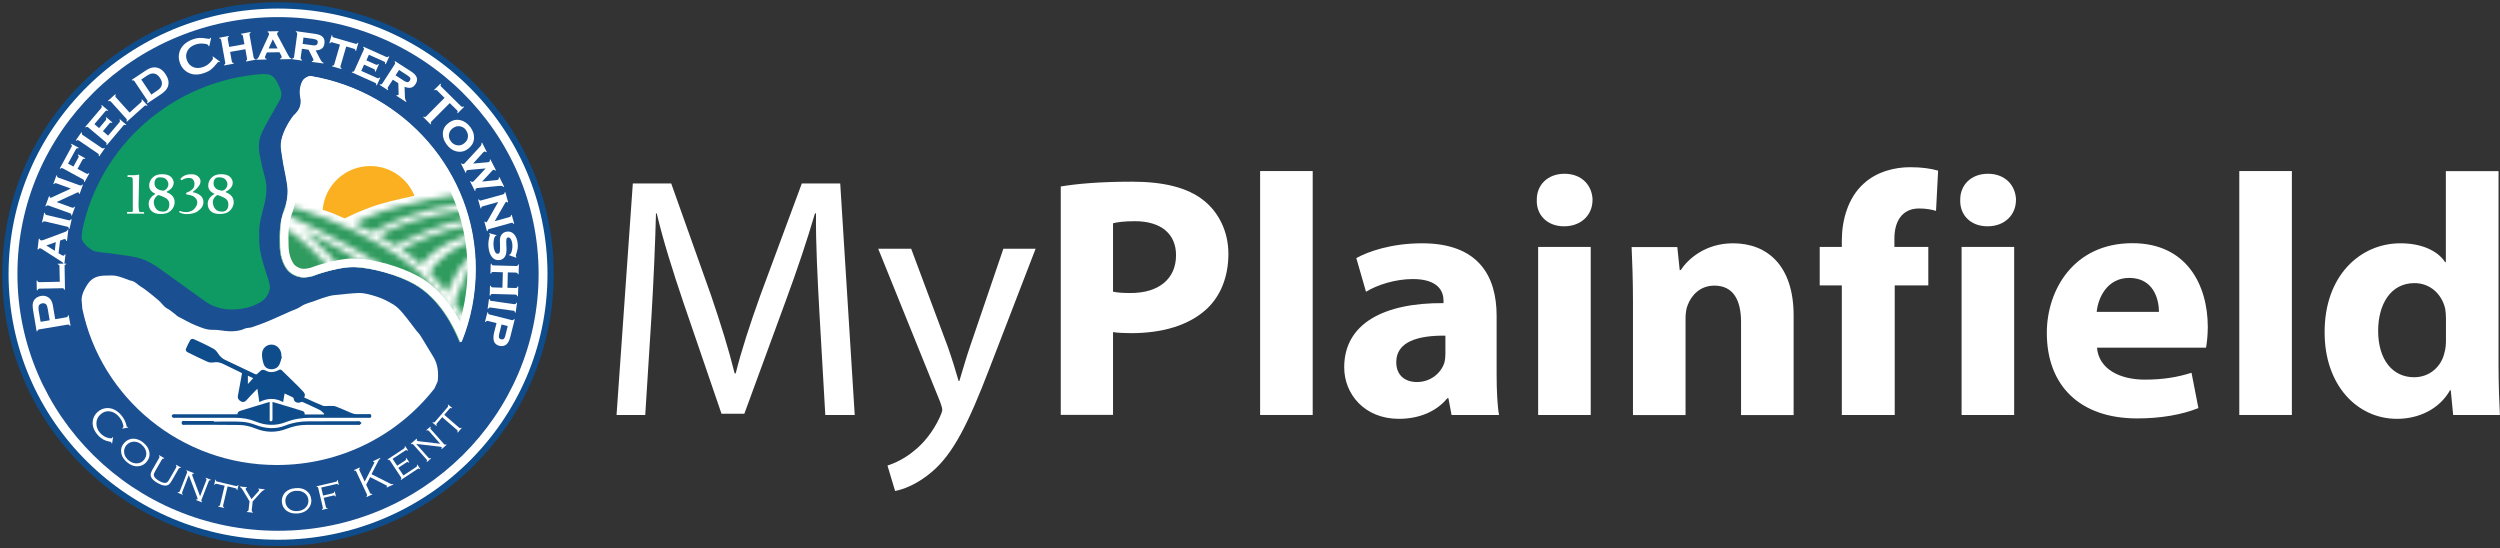
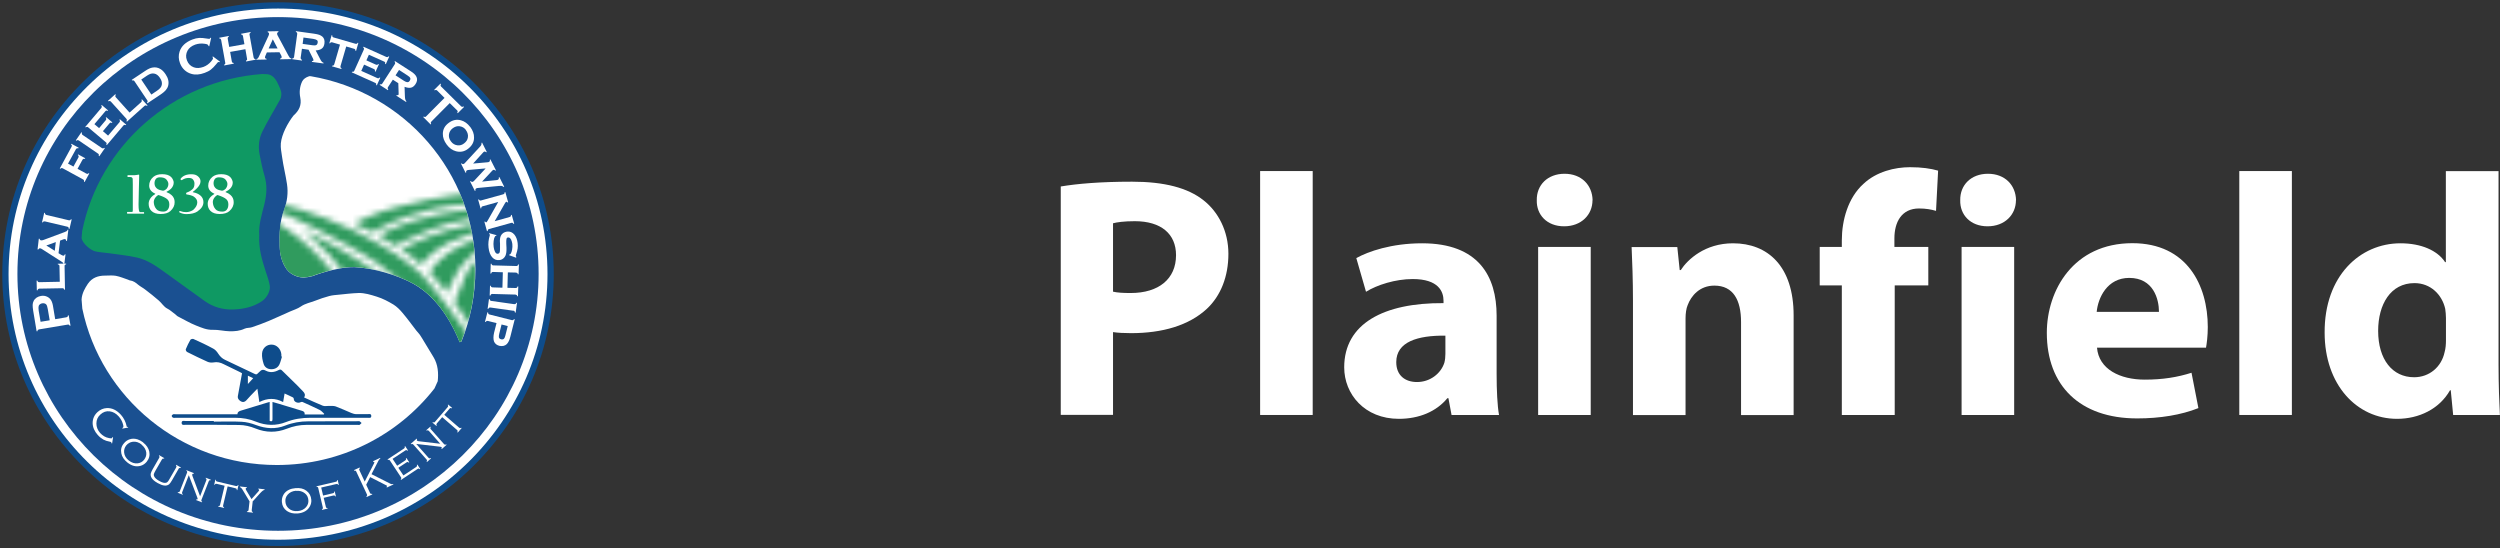
<svg xmlns="http://www.w3.org/2000/svg" width="415" height="91" viewBox="0 0 415 91" fill="none">
  <rect x="0" y="0" width="415" height="91" fill="#333333" stroke="none" />
  <g clip-path="url(#clip0_2021_51)">
-     <path d="M136.03 52.015C135.736 46.651 135.389 40.214 135.459 35.421H135.285C133.969 39.92 132.359 44.713 130.402 50.025L123.561 68.678H119.769L113.5 50.371C111.664 44.955 110.106 39.989 109.015 35.421H108.893C108.772 40.214 108.495 46.651 108.149 52.413L107.11 68.886H102.347L105.049 30.455H111.422L118.037 49.039C119.648 53.78 120.964 57.985 121.951 61.982H122.124C123.094 58.106 124.479 53.884 126.211 49.039L133.103 30.455H139.476L141.883 68.886H137L136.03 51.998V52.015Z" fill="white" />
-     <path d="M151.252 41.287L157.348 57.604C157.989 59.421 158.664 61.601 159.132 63.245H159.253C159.773 61.584 160.344 59.473 161.037 57.483L166.561 41.287H171.912L164.327 60.961C160.708 70.426 158.231 75.271 154.785 78.247C152.309 80.41 149.85 81.275 148.585 81.5L147.321 77.278C148.585 76.88 150.248 76.084 151.754 74.821C153.14 73.731 154.854 71.793 156.015 69.232C156.24 68.713 156.413 68.315 156.413 68.038C156.413 67.761 156.292 67.346 156.067 66.723L145.78 41.287H151.304H151.252Z" fill="white" />
    <path d="M176.086 30.956C178.787 30.506 182.58 30.16 187.931 30.16C193.282 30.16 197.179 31.181 199.776 33.24C202.253 35.178 203.915 38.38 203.915 42.135C203.915 45.889 202.651 49.091 200.348 51.254C197.352 54.039 192.936 55.303 187.758 55.303C186.615 55.303 185.576 55.251 184.762 55.13V68.869H176.086V30.939V30.956ZM184.762 48.416C185.507 48.589 186.424 48.641 187.689 48.641C192.347 48.641 195.222 46.305 195.222 42.359C195.222 38.83 192.745 36.718 188.381 36.718C186.598 36.718 185.385 36.892 184.762 37.065V48.416Z" fill="white" />
    <path d="M209.18 28.395H217.908V68.886H209.18V28.395Z" fill="white" />
    <path d="M240.958 68.886L240.438 66.1H240.265C238.429 68.332 235.555 69.526 232.212 69.526C226.515 69.526 223.138 65.425 223.138 60.978C223.138 53.728 229.684 50.25 239.624 50.319V49.921C239.624 48.433 238.828 46.322 234.515 46.322C231.641 46.322 228.593 47.291 226.757 48.433L225.147 42.844C227.104 41.754 230.948 40.387 236.074 40.387C245.443 40.387 248.439 45.855 248.439 52.413V62.103C248.439 64.785 248.56 67.346 248.837 68.886H240.958ZM239.936 55.718C235.329 55.666 231.779 56.739 231.779 60.113C231.779 62.345 233.269 63.418 235.226 63.418C237.408 63.418 239.191 61.999 239.763 60.217C239.884 59.767 239.936 59.248 239.936 58.729V55.7V55.718Z" fill="white" />
    <path d="M264.354 33.24C264.354 35.628 262.518 37.566 259.643 37.566C256.769 37.566 255.037 35.628 255.106 33.24C255.054 30.731 256.89 28.845 259.713 28.845C262.535 28.845 264.319 30.731 264.371 33.24H264.354ZM255.331 68.886V40.992H264.059V68.886H255.331Z" fill="white" />
    <path d="M271.073 49.904C271.073 46.426 270.952 43.467 270.848 41.01H278.433L278.831 44.834H279.005C280.147 43.069 283.022 40.387 287.681 40.387C293.43 40.387 297.742 44.159 297.742 52.361V68.903H289.014V53.451C289.014 49.852 287.75 47.412 284.581 47.412C282.174 47.412 280.736 49.073 280.147 50.665C279.922 51.184 279.801 52.032 279.801 52.828V68.903H271.073V49.904Z" fill="white" />
    <path d="M305.743 68.886V47.377H302.072V40.992H305.743V39.902C305.743 36.545 306.782 32.825 309.31 30.541C311.492 28.482 314.54 27.755 317.069 27.755C319.026 27.755 320.515 27.98 321.727 28.326L321.381 35.005C320.636 34.78 319.718 34.607 318.558 34.607C315.683 34.607 314.471 36.84 314.471 39.574V40.992H320.099V47.377H314.523V68.886H305.726H305.743Z" fill="white" />
    <path d="M334.646 33.24C334.646 35.628 332.81 37.566 329.936 37.566C327.061 37.566 325.329 35.628 325.398 33.24C325.347 30.731 327.182 28.845 330.005 28.845C332.828 28.845 334.611 30.731 334.663 33.24H334.646ZM325.624 68.886V40.992H334.352V68.886H325.624Z" fill="white" />
    <path d="M348.102 57.708C348.396 61.307 351.946 63.02 356.033 63.02C359.029 63.02 361.437 62.622 363.792 61.878L364.935 67.744C362.06 68.886 358.562 69.457 354.769 69.457C345.227 69.457 339.772 63.989 339.772 55.251C339.772 48.173 344.205 40.369 353.973 40.369C363.047 40.369 366.493 47.377 366.493 54.282C366.493 55.77 366.32 57.067 366.199 57.708H348.102ZM358.389 51.773C358.389 49.661 357.471 46.132 353.453 46.132C349.782 46.132 348.275 49.437 348.05 51.773H358.389Z" fill="white" />
    <path d="M371.723 28.395H380.451V68.886H371.723V28.395Z" fill="white" />
    <path d="M414.758 28.395V60.563C414.758 63.695 414.879 67 414.983 68.886H407.224L406.826 64.785H406.705C404.921 67.917 401.527 69.526 397.907 69.526C391.24 69.526 385.889 63.885 385.889 55.216C385.837 45.803 391.76 40.387 398.479 40.387C401.925 40.387 404.627 41.581 405.891 43.519H406.012V28.413H414.74L414.758 28.395ZM406.029 52.811C406.029 52.361 405.977 51.721 405.908 51.271C405.389 48.935 403.501 46.997 400.8 46.997C396.834 46.997 394.773 50.527 394.773 54.922C394.773 59.663 397.128 62.622 400.748 62.622C403.276 62.622 405.285 60.909 405.804 58.452C405.977 57.829 406.029 57.189 406.029 56.462V52.811Z" fill="white" />
    <path d="M91.403 45.492C91.403 70.132 71.141 90.1 46.151 90.1C21.162 90.1 0.901 70.132 0.901 45.492C0.901 20.851 21.162 0.9 46.151 0.9C71.141 0.9 91.403 20.868 91.403 45.509" fill="white" />
    <path d="M46.151 90.118C71.143 90.118 91.403 70.146 91.403 45.509C91.403 20.872 71.143 0.9 46.151 0.9C21.16 0.9 0.901 20.872 0.901 45.509C0.901 70.146 21.16 90.118 46.151 90.118Z" stroke="#0E4C8B" stroke-width="1.04" stroke-miterlimit="10" />
    <path d="M89.411 45.474C89.411 69.024 70.05 88.11 46.151 88.11C22.253 88.11 2.892 69.024 2.892 45.474C2.892 21.924 22.27 2.838 46.151 2.838C70.032 2.838 89.411 21.924 89.411 45.474Z" fill="#1A5091" />
    <path d="M72.665 63.28C72.803 61.913 72.717 60.546 71.972 59.3C71.453 58.452 70.95 57.604 70.431 56.756C70.188 56.358 69.963 55.96 69.686 55.562C69.53 55.32 69.305 55.13 69.132 54.905C68.353 53.901 67.625 52.88 66.811 51.928C66.379 51.409 65.876 50.908 65.322 50.562C64.456 50.042 63.556 49.558 62.551 49.246C61.547 48.935 60.542 48.606 59.486 48.641C58.412 48.675 57.321 48.814 56.248 48.918C55.711 48.97 55.174 49.004 54.654 49.143C53.858 49.35 53.079 49.627 52.317 49.921C51.52 50.233 50.654 50.371 49.927 50.89C49.407 51.254 48.749 51.444 48.16 51.704C46.983 52.223 45.805 52.776 44.61 53.278C43.692 53.659 42.775 54.005 41.839 54.316C41.441 54.455 40.974 54.386 40.61 54.559C39.813 54.939 38.965 55.009 38.116 54.991C37.181 54.974 36.246 54.714 35.328 54.749C34.306 54.784 33.44 54.386 32.557 54.04C31.501 53.624 30.531 53.036 29.509 52.517C29.319 52.413 29.198 52.223 29.024 52.119C28.591 51.825 28.262 51.461 27.76 51.219C27.206 50.942 26.842 50.302 26.357 49.887C25.63 49.246 24.868 48.658 24.106 48.07C23.742 47.776 23.292 47.568 22.946 47.274C22.53 46.91 22.115 46.616 21.561 46.547C21.474 46.547 21.387 46.478 21.301 46.443C20.625 46.218 19.95 45.924 19.24 45.786C18.668 45.682 18.045 45.751 17.439 45.751C16.279 45.751 15.274 46.097 14.581 47.118C14.166 47.741 13.594 48.675 13.542 49.714L13.664 51.236C16.746 66.048 30.029 77.192 45.961 77.192C56.611 77.192 66.101 72.208 72.128 64.474L72.665 63.28Z" fill="white" />
    <path d="M44.368 12.32C45.164 12.389 45.736 13.047 46.082 13.791C46.359 14.397 46.74 15.037 46.706 15.712C46.671 16.369 46.429 16.629 46.221 17.009C45.338 18.619 44.368 20.176 43.571 21.803C42.982 22.979 42.844 24.294 43.086 25.592C43.311 26.803 43.571 28.032 43.917 29.209C44.385 30.801 44.264 32.341 43.883 33.915C43.467 35.594 42.913 37.289 43.034 39.037C42.93 41.339 43.485 43.121 44.125 45.111C44.368 45.855 44.662 46.651 44.783 47.412C44.939 48.329 44.247 49.489 43.467 50.008C42.013 50.977 40.367 51.323 38.688 51.375C37.008 51.426 35.363 50.977 33.96 49.956C31.795 48.381 29.613 46.824 27.448 45.266C25.977 44.194 24.487 43.138 22.686 42.74C21.214 42.411 19.707 42.273 18.218 42.048C17.422 41.927 16.625 41.91 15.846 41.736C15.066 41.563 13.664 40.421 13.542 39.504L13.646 38.328C16.504 24.208 28.643 13.376 43.536 12.286L44.402 12.32H44.368Z" fill="#0F9963" />
    <path d="M51.295 12.666C50.775 12.822 50.342 13.134 50.152 13.532C49.754 14.38 49.667 15.297 49.84 16.162C50.1 17.46 49.65 18.359 48.715 19.19C47.745 20.436 46.758 22.305 46.619 23.793C46.567 24.675 46.688 25.004 46.827 26.059C47.035 27.565 47.416 29.053 47.641 30.558C47.866 32.012 47.675 33.448 47.156 34.833C46.411 36.805 46.377 38.726 46.429 40.854C46.463 42.273 46.792 43.623 47.606 44.73C47.987 45.232 48.559 45.63 49.199 45.855C50.204 46.201 50.827 46.08 51.814 45.855C51.814 45.855 55.919 44.263 58.845 44.349C61.772 44.453 65.98 45.63 68.699 47.153C73.028 49.575 75.384 54.472 76.302 56.808L76.596 56.704C78.103 52.984 78.916 48.935 78.916 44.678C78.916 28.62 67.106 15.279 51.572 12.649H51.278L51.295 12.666Z" fill="white" />
    <path d="M39.484 68.765C39.328 68.765 39.207 68.765 39.086 68.765C35.761 68.765 32.453 68.765 29.128 68.765C29.007 68.765 28.851 68.73 28.747 68.765C28.643 68.817 28.505 68.938 28.505 69.042C28.505 69.145 28.626 69.301 28.73 69.336C28.869 69.388 29.042 69.353 29.198 69.353C32.488 69.353 35.778 69.353 39.069 69.353C40.264 69.353 41.407 69.543 42.532 70.011C44.143 70.668 45.857 70.703 47.468 70.063C48.801 69.543 50.135 69.353 51.52 69.353C54.689 69.353 57.876 69.353 61.045 69.353C61.287 69.353 61.633 69.457 61.633 69.059C61.633 68.626 61.27 68.748 61.027 68.748C60.404 68.748 59.763 68.748 59.14 68.748C58.863 68.748 58.586 68.661 58.326 68.557C57.46 68.194 56.611 67.796 55.728 67.467C55.382 67.346 54.983 67.398 54.602 67.38C54.256 67.38 53.875 67.467 53.581 67.346C52.542 66.931 51.52 66.446 50.481 65.979C50.758 65.529 50.55 65.218 50.273 64.941C49.961 64.629 49.667 64.3 49.355 63.989C48.507 63.141 47.641 62.311 46.792 61.48C46.619 61.307 46.463 61.307 46.221 61.445C45.545 61.809 44.801 61.895 44.125 61.532C43.641 61.272 43.381 61.394 43.069 61.722C42.982 61.809 42.861 61.895 42.792 61.982C42.636 62.189 42.48 62.172 42.272 62.068C40.645 61.29 38.999 60.511 37.354 59.732C36.869 59.507 36.523 59.161 36.228 58.711C36.021 58.383 35.744 58.054 35.415 57.881C34.341 57.292 33.233 56.773 32.107 56.272C31.986 56.22 31.674 56.289 31.605 56.41C31.31 56.912 31.068 57.431 30.843 57.967C30.791 58.089 30.929 58.365 31.068 58.434C32.194 59.006 33.319 59.542 34.462 60.061C34.739 60.182 35.12 60.217 35.415 60.165C36.038 60.044 36.592 60.165 37.146 60.459C38.047 60.909 38.947 61.324 39.848 61.774C39.969 61.826 40.09 61.913 40.177 61.965C39.934 63.245 39.709 64.491 39.484 65.737C39.415 66.169 39.675 66.446 40.004 66.636C40.333 66.827 40.645 66.723 40.887 66.463C41.129 66.204 41.372 65.927 41.614 65.668C41.961 65.304 42.307 64.941 42.723 64.525C42.844 65.304 42.93 65.962 43.052 66.74C44.385 66.066 45.667 66.031 47 66.74C47.087 66.221 47.156 65.806 47.242 65.321C47.762 65.564 48.212 65.754 48.645 65.979C48.715 66.014 48.767 66.135 48.767 66.221C48.767 66.758 49.494 66.983 49.875 66.775C49.979 66.723 50.117 66.688 50.204 66.723C51.174 67.156 52.126 67.588 53.079 68.055C53.356 68.194 53.581 68.471 53.823 68.696C53.806 68.73 53.771 68.765 53.754 68.799H50.568C50.62 68.401 50.394 68.263 50.065 68.177C48.801 67.796 47.52 67.398 46.255 67.017C45.944 66.913 45.615 66.827 45.234 66.723C45.234 67.727 45.234 68.661 45.234 69.578C45.234 69.924 45.112 70.011 44.766 69.872V66.723C44.61 66.758 44.489 66.792 44.385 66.827C42.93 67.277 41.476 67.727 40.004 68.159C39.657 68.263 39.398 68.401 39.415 68.834M35.501 69.959V69.89C33.96 69.89 32.419 69.89 30.86 69.89C30.583 69.89 30.167 69.734 30.15 70.184C30.15 70.651 30.566 70.513 30.843 70.513C33.769 70.513 36.713 70.513 39.64 70.547C40.61 70.547 41.528 70.772 42.428 71.135C44.143 71.828 45.892 71.845 47.606 71.17C48.663 70.755 49.736 70.53 50.862 70.53C53.702 70.53 56.559 70.53 59.4 70.53C59.503 70.53 59.625 70.564 59.694 70.53C59.815 70.443 59.919 70.322 60.023 70.218C59.902 70.115 59.798 69.993 59.677 69.924C59.607 69.89 59.503 69.924 59.417 69.924C56.663 69.924 53.927 69.924 51.174 69.942C49.858 69.942 48.593 70.149 47.329 70.651C45.753 71.274 44.125 71.17 42.515 70.564C41.736 70.27 40.904 70.045 40.073 70.011C38.549 69.924 37.008 69.993 35.484 69.993M46.792 59.179H46.706C46.706 59.04 46.706 58.919 46.706 58.815C46.619 57.915 45.926 57.223 45.112 57.206C44.298 57.171 43.571 57.76 43.502 58.66C43.45 59.23 43.589 59.853 43.762 60.407C43.935 60.978 44.437 61.29 45.043 61.29C45.649 61.29 46.134 61.03 46.394 60.476C46.584 60.061 46.671 59.611 46.81 59.196M41.147 63.747V62.362C41.458 62.501 41.718 62.639 42.03 62.778C41.718 63.106 41.458 63.401 41.147 63.747Z" fill="#0E4C8B" />
    <path d="M9.161 52.984L11.014 52.672C11.014 52.672 11.152 52.621 11.204 52.586C11.239 52.534 11.274 52.465 11.274 52.361H11.412L11.707 54.057H11.568C11.568 54.057 11.482 53.918 11.43 53.901C11.378 53.867 11.308 53.867 11.239 53.884L6.477 54.68C6.477 54.68 6.338 54.732 6.286 54.766C6.252 54.818 6.217 54.887 6.217 54.991H6.078L5.507 51.582C5.438 51.184 5.42 50.856 5.42 50.613C5.42 50.371 5.49 50.146 5.594 49.939C5.697 49.731 5.871 49.558 6.078 49.402C6.304 49.264 6.546 49.16 6.806 49.125C7.187 49.056 7.533 49.108 7.845 49.264C8.122 49.402 8.33 49.593 8.486 49.852C8.641 50.112 8.763 50.51 8.832 51.011L9.161 52.984ZM8.243 53.14L7.931 51.306C7.862 50.942 7.793 50.683 7.689 50.562C7.62 50.475 7.533 50.406 7.395 50.371C7.273 50.337 7.135 50.319 6.996 50.354C6.858 50.371 6.737 50.423 6.633 50.51C6.529 50.579 6.459 50.683 6.425 50.786C6.373 50.942 6.373 51.202 6.425 51.582L6.737 53.417L8.226 53.174L8.243 53.14Z" fill="white" />
    <path d="M9.923 46.737L9.871 44.176C9.871 44.09 9.854 44.02 9.802 43.986C9.767 43.951 9.698 43.899 9.594 43.882V43.778L10.979 43.761V43.865C10.876 43.899 10.806 43.934 10.772 43.969C10.737 44.02 10.72 44.072 10.72 44.176L10.789 48.087H10.668C10.633 48 10.598 47.931 10.564 47.897C10.512 47.862 10.443 47.845 10.356 47.845L6.529 47.914C6.529 47.914 6.373 47.931 6.338 47.983C6.286 48.018 6.252 48.087 6.234 48.191H6.113L6.078 46.581H6.2C6.234 46.685 6.269 46.737 6.321 46.789C6.373 46.824 6.442 46.841 6.529 46.841L9.94 46.772L9.923 46.737Z" fill="white" />
    <path d="M9.975 39.937L9.715 42.031L10.2 42.325C10.321 42.394 10.408 42.429 10.477 42.446C10.616 42.446 10.702 42.394 10.754 42.221H10.876L10.668 43.9H10.546C10.546 43.778 10.512 43.692 10.477 43.64C10.443 43.588 10.356 43.519 10.217 43.432L6.979 41.356C6.858 41.269 6.754 41.235 6.65 41.218C6.529 41.218 6.442 41.269 6.356 41.408H6.234L6.442 39.626H6.563C6.598 39.799 6.685 39.885 6.823 39.902C6.91 39.902 7.031 39.902 7.17 39.85L10.702 38.535C10.893 38.466 11.014 38.397 11.083 38.362C11.135 38.31 11.187 38.241 11.222 38.138H11.343L11.118 40.006H10.997C10.997 39.816 10.91 39.712 10.772 39.695C10.685 39.695 10.581 39.695 10.443 39.764L9.94 39.954L9.975 39.937ZM9.282 40.179L7.689 40.75L9.092 41.633L9.265 40.179H9.282Z" fill="white" />
    <path d="M7.689 35.68L11.412 36.563C11.412 36.563 11.568 36.563 11.62 36.563C11.672 36.528 11.724 36.476 11.776 36.39L11.897 36.424L11.534 37.999L11.412 37.964C11.412 37.861 11.395 37.791 11.36 37.739C11.326 37.688 11.257 37.653 11.187 37.636L7.464 36.753C7.464 36.753 7.308 36.753 7.256 36.753C7.204 36.788 7.152 36.84 7.1 36.926L6.979 36.892L7.343 35.317L7.464 35.352C7.464 35.455 7.481 35.525 7.533 35.576C7.568 35.628 7.637 35.663 7.706 35.68" fill="white" />
-     <path d="M9.473 33.569L11.966 34.469C11.966 34.469 12.122 34.504 12.174 34.469C12.226 34.452 12.296 34.4 12.348 34.313L12.451 34.348L11.932 35.784L11.828 35.75C11.828 35.646 11.828 35.577 11.793 35.525C11.759 35.473 11.707 35.438 11.62 35.404L8.018 34.106C8.018 34.106 7.862 34.071 7.81 34.106C7.758 34.123 7.689 34.175 7.637 34.261L7.533 34.227L8.139 32.566L8.243 32.6C8.243 32.721 8.261 32.791 8.33 32.825C8.399 32.843 8.486 32.825 8.59 32.773L11.759 31.302L9.334 30.42C9.334 30.42 9.178 30.386 9.126 30.42C9.074 30.437 9.005 30.489 8.953 30.576L8.849 30.541L9.369 29.105L9.473 29.14C9.473 29.243 9.473 29.313 9.507 29.364C9.542 29.416 9.594 29.451 9.681 29.486L13.283 30.783C13.283 30.783 13.438 30.818 13.49 30.783C13.542 30.749 13.612 30.714 13.664 30.628L13.768 30.662L13.213 32.202L13.11 32.168C13.127 32.047 13.11 31.977 13.023 31.943C12.988 31.943 12.936 31.943 12.902 31.943C12.85 31.943 12.746 31.995 12.59 32.064L9.455 33.517L9.473 33.569Z" fill="white" />
    <path d="M12.954 28.067L14.322 28.811C14.322 28.811 14.46 28.863 14.53 28.863C14.582 28.863 14.651 28.811 14.72 28.741L14.824 28.793L14.045 30.212L13.941 30.16C13.958 30.056 13.958 29.987 13.941 29.935C13.923 29.884 13.871 29.832 13.785 29.78L10.425 27.945C10.425 27.945 10.287 27.894 10.217 27.894C10.165 27.894 10.096 27.945 10.027 28.015L9.923 27.963L11.88 24.364C11.88 24.364 11.932 24.225 11.932 24.156C11.932 24.104 11.88 24.035 11.793 23.966L11.845 23.862L13.057 24.519L13.005 24.623C12.902 24.606 12.832 24.606 12.763 24.623C12.711 24.64 12.659 24.692 12.607 24.762L11.291 27.167L12.192 27.651L13.023 26.129C13.023 26.129 13.075 25.99 13.057 25.921C13.057 25.869 13.005 25.8 12.919 25.731L12.971 25.627L14.149 26.267L14.097 26.371C13.993 26.354 13.923 26.354 13.854 26.371C13.802 26.388 13.75 26.44 13.698 26.509L12.867 28.032L12.954 28.067Z" fill="white" />
    <path d="M13.75 22.426L16.902 24.571C16.902 24.571 17.041 24.641 17.093 24.641C17.145 24.641 17.214 24.606 17.3 24.537L17.404 24.606L16.486 25.938L16.383 25.869C16.417 25.783 16.417 25.696 16.4 25.644C16.4 25.592 16.331 25.523 16.261 25.488L13.092 23.326C13.092 23.326 12.954 23.256 12.902 23.256C12.85 23.256 12.78 23.291 12.694 23.36L12.59 23.291L13.508 21.959L13.612 22.028C13.577 22.131 13.577 22.201 13.594 22.253C13.594 22.305 13.646 22.357 13.733 22.408" fill="white" />
    <path d="M17.075 21.768L17.941 22.512L19.829 20.297C19.829 20.297 19.915 20.176 19.915 20.107C19.915 20.055 19.881 19.968 19.829 19.882L19.898 19.795L20.954 20.695L20.885 20.782C20.799 20.73 20.712 20.712 20.66 20.73C20.591 20.73 20.539 20.782 20.487 20.834L17.733 24.087L17.647 24.017C17.681 23.931 17.699 23.862 17.699 23.793C17.699 23.723 17.647 23.671 17.577 23.619L14.651 21.145C14.651 21.145 14.53 21.059 14.46 21.059C14.408 21.059 14.322 21.093 14.235 21.145L14.149 21.076L16.815 17.927C16.815 17.927 16.902 17.805 16.902 17.736C16.902 17.684 16.867 17.598 16.815 17.511L16.885 17.425L17.941 18.325L17.872 18.411C17.785 18.359 17.699 18.342 17.647 18.359C17.595 18.359 17.526 18.411 17.474 18.48L15.672 20.609L16.452 21.266L17.56 19.951C17.56 19.951 17.647 19.83 17.647 19.761C17.647 19.709 17.612 19.622 17.56 19.536L17.629 19.449L18.651 20.314L18.582 20.401C18.495 20.366 18.409 20.349 18.357 20.349C18.305 20.349 18.235 20.401 18.183 20.47L17.075 21.785V21.768Z" fill="white" />
    <path d="M21.526 18.671L23.431 16.958C23.431 16.958 23.535 16.837 23.535 16.785C23.535 16.733 23.535 16.646 23.483 16.56L23.569 16.491L24.487 17.511L24.401 17.581C24.314 17.529 24.245 17.494 24.175 17.494C24.123 17.494 24.054 17.529 23.985 17.581L21.076 20.193L20.989 20.107C20.989 20.107 21.076 19.951 21.058 19.899C21.058 19.83 21.024 19.778 20.972 19.709L18.409 16.871C18.409 16.871 18.287 16.767 18.235 16.767C18.183 16.767 18.097 16.767 18.01 16.819L17.924 16.733L19.136 15.643L19.223 15.729C19.223 15.729 19.136 15.885 19.136 15.954C19.136 16.006 19.171 16.075 19.223 16.144L21.491 18.671H21.526Z" fill="white" />
    <path d="M24.453 16.663L22.322 13.48C22.322 13.48 22.218 13.358 22.167 13.341C22.115 13.341 22.028 13.341 21.941 13.358L21.872 13.255L24.106 11.767C24.574 11.455 24.972 11.265 25.318 11.213C25.803 11.126 26.253 11.213 26.686 11.49C26.981 11.68 27.241 11.957 27.483 12.32C27.933 12.978 28.072 13.618 27.916 14.224C27.847 14.501 27.708 14.743 27.518 14.968C27.327 15.193 27.05 15.418 26.704 15.66L24.47 17.148L24.401 17.044C24.401 17.044 24.505 16.906 24.505 16.837C24.505 16.767 24.505 16.715 24.435 16.629M25.128 15.694L26.098 15.037C26.548 14.743 26.808 14.414 26.86 14.068C26.929 13.705 26.825 13.324 26.548 12.926C26.288 12.528 25.977 12.286 25.613 12.216C25.44 12.182 25.249 12.182 25.059 12.234C24.868 12.286 24.66 12.389 24.418 12.545L23.448 13.203L25.111 15.677L25.128 15.694Z" fill="white" />
    <path d="M35.363 9.379L36.506 10.227L36.436 10.331C36.332 10.296 36.263 10.279 36.228 10.296C36.177 10.296 36.073 10.417 35.917 10.625C35.57 11.04 35.276 11.351 34.999 11.559C34.739 11.767 34.393 11.94 33.977 12.095C33.146 12.407 32.401 12.459 31.726 12.251C31.328 12.13 30.981 11.94 30.669 11.663C30.323 11.351 30.046 10.954 29.873 10.469C29.631 9.829 29.613 9.188 29.804 8.583C30.098 7.666 30.808 6.991 31.934 6.558C32.349 6.403 32.713 6.316 33.042 6.299C33.371 6.281 33.804 6.299 34.341 6.403C34.601 6.455 34.757 6.455 34.791 6.437C34.843 6.437 34.878 6.368 34.93 6.264L35.051 6.299L34.739 7.683L34.618 7.648C34.618 7.648 34.601 7.562 34.583 7.545C34.549 7.475 34.497 7.406 34.41 7.372C34.324 7.337 34.185 7.285 33.977 7.268C33.423 7.181 32.904 7.233 32.401 7.406C31.795 7.631 31.38 7.96 31.137 8.393C30.86 8.912 30.808 9.448 31.033 10.019C31.241 10.59 31.639 10.988 32.176 11.178C32.644 11.351 33.181 11.317 33.769 11.109C34.272 10.919 34.705 10.607 35.068 10.175C35.189 10.019 35.276 9.898 35.328 9.811C35.363 9.725 35.38 9.638 35.328 9.569C35.328 9.535 35.293 9.5 35.276 9.465L35.345 9.344L35.363 9.379Z" fill="white" />
    <path d="M40.731 8.167L38.203 8.617L38.48 10.192C38.48 10.192 38.532 10.33 38.566 10.382C38.618 10.417 38.688 10.451 38.791 10.451V10.573L37.216 10.867V10.746C37.216 10.746 37.337 10.659 37.371 10.607C37.406 10.555 37.406 10.486 37.389 10.399L36.713 6.645C36.713 6.645 36.661 6.506 36.627 6.454C36.575 6.42 36.506 6.385 36.402 6.385V6.264L37.978 5.97V6.091C37.978 6.091 37.839 6.177 37.822 6.229C37.804 6.281 37.787 6.35 37.804 6.437L38.047 7.787L40.575 7.337L40.333 5.987C40.333 5.987 40.281 5.849 40.246 5.797C40.194 5.762 40.125 5.728 40.021 5.728V5.606L41.597 5.312V5.433C41.597 5.433 41.458 5.52 41.441 5.572C41.407 5.624 41.407 5.693 41.424 5.779L42.099 9.534C42.099 9.534 42.151 9.673 42.186 9.725C42.238 9.759 42.307 9.794 42.411 9.794V9.915L40.835 10.209V10.088C40.835 10.088 40.956 10.002 40.991 9.95C41.026 9.898 41.026 9.829 41.008 9.742L40.731 8.15V8.167Z" fill="white" />
    <path d="M46.411 8.669L44.298 8.704L44.073 9.223C44.021 9.344 43.987 9.448 43.987 9.517C43.987 9.655 44.073 9.742 44.247 9.759V9.88L42.567 9.915V9.794C42.671 9.777 42.74 9.742 42.792 9.69C42.844 9.638 42.896 9.552 42.965 9.413L44.576 5.935C44.628 5.797 44.662 5.693 44.662 5.589C44.662 5.468 44.576 5.381 44.437 5.33V5.208L46.221 5.174V5.295C46.082 5.364 45.996 5.451 45.996 5.589C45.996 5.676 46.03 5.797 46.1 5.918L47.883 9.24C47.987 9.413 48.056 9.534 48.108 9.586C48.16 9.638 48.247 9.673 48.368 9.69V9.811L46.498 9.846V9.725C46.671 9.69 46.758 9.604 46.758 9.465C46.758 9.379 46.723 9.275 46.654 9.154L46.394 8.686L46.411 8.669ZM46.065 8.012L45.286 6.524L44.593 8.046H46.065V8.012Z" fill="white" />
    <path d="M50.117 8.115L49.909 9.586C49.909 9.586 49.909 9.742 49.944 9.794C49.979 9.846 50.031 9.898 50.135 9.932V10.053L48.507 9.829V9.707C48.628 9.707 48.697 9.673 48.732 9.621C48.784 9.586 48.801 9.517 48.818 9.431L49.338 5.641C49.338 5.641 49.338 5.485 49.303 5.433C49.269 5.381 49.217 5.33 49.113 5.295V5.174L52.109 5.589C52.49 5.641 52.784 5.71 52.992 5.779C53.182 5.849 53.356 5.952 53.511 6.074C53.806 6.333 53.927 6.714 53.858 7.216C53.806 7.596 53.667 7.873 53.442 8.046C53.217 8.237 52.871 8.34 52.403 8.375L53.096 9.707C53.217 9.95 53.321 10.123 53.408 10.226C53.494 10.313 53.581 10.382 53.702 10.417V10.538L51.78 10.278V10.157C51.936 10.14 52.022 10.088 52.039 10.002C52.039 9.95 52.022 9.846 51.953 9.707L51.226 8.254L50.135 8.098L50.117 8.115ZM50.221 7.285L51.866 7.51C52.109 7.544 52.299 7.544 52.42 7.51C52.594 7.458 52.698 7.319 52.732 7.095C52.767 6.904 52.732 6.748 52.611 6.662C52.507 6.575 52.299 6.506 52.005 6.454L50.377 6.229L50.239 7.285H50.221Z" fill="white" />
    <path d="M57.477 7.7L56.525 10.971C56.525 10.971 56.508 11.127 56.525 11.178C56.542 11.23 56.611 11.282 56.698 11.351L56.663 11.455L55.105 11.005L55.139 10.902C55.243 10.902 55.313 10.902 55.364 10.85C55.416 10.815 55.451 10.763 55.486 10.677L56.438 7.406L55.139 7.026C55.139 7.026 54.983 7.008 54.932 7.026C54.88 7.043 54.828 7.112 54.776 7.199L54.672 7.164L55.053 5.832L55.157 5.866C55.157 5.97 55.157 6.039 55.191 6.091C55.226 6.143 55.278 6.178 55.364 6.212L59.019 7.268C59.019 7.268 59.174 7.285 59.226 7.268C59.278 7.25 59.33 7.181 59.382 7.095L59.486 7.129L59.105 8.462L59.001 8.427C59.001 8.323 59.001 8.254 58.949 8.202C58.915 8.15 58.863 8.116 58.776 8.098L57.477 7.718V7.7Z" fill="white" />
    <path d="M60.439 10.728L59.971 11.767L62.621 12.961C62.621 12.961 62.759 13.012 62.828 12.995C62.88 12.995 62.95 12.926 63.019 12.857L63.123 12.909L62.551 14.172L62.447 14.12C62.465 14.016 62.447 13.947 62.447 13.895C62.413 13.843 62.378 13.791 62.292 13.757L58.395 12.009L58.447 11.905C58.551 11.905 58.62 11.905 58.672 11.905C58.724 11.87 58.776 11.819 58.811 11.749L60.387 8.254C60.387 8.254 60.439 8.116 60.421 8.046C60.421 7.994 60.352 7.925 60.283 7.856L60.335 7.752L64.11 9.448C64.11 9.448 64.266 9.5 64.318 9.483C64.37 9.483 64.439 9.413 64.508 9.344L64.612 9.396L64.041 10.659L63.937 10.607C63.937 10.504 63.937 10.417 63.937 10.365C63.919 10.313 63.867 10.261 63.781 10.227L61.235 9.085L60.819 10.019L62.395 10.728C62.395 10.728 62.534 10.78 62.603 10.763C62.655 10.763 62.724 10.694 62.794 10.625L62.898 10.677L62.343 11.905L62.24 11.853C62.24 11.749 62.24 11.68 62.24 11.611C62.222 11.559 62.17 11.507 62.084 11.473L60.508 10.763L60.439 10.728Z" fill="white" />
    <path d="M65.218 13.22L64.404 14.466C64.404 14.466 64.335 14.604 64.352 14.656C64.352 14.708 64.404 14.777 64.456 14.864L64.387 14.968L63.019 14.085L63.088 13.982C63.175 14.016 63.261 14.016 63.313 13.999C63.365 13.982 63.417 13.93 63.469 13.86L65.547 10.642C65.547 10.642 65.617 10.504 65.599 10.452C65.599 10.4 65.547 10.331 65.495 10.244L65.565 10.14L68.093 11.767C68.422 11.974 68.664 12.147 68.803 12.303C68.959 12.441 69.063 12.615 69.149 12.788C69.305 13.151 69.253 13.549 68.976 13.964C68.768 14.276 68.526 14.483 68.231 14.553C67.937 14.622 67.591 14.57 67.158 14.414L67.21 15.92C67.21 16.196 67.244 16.387 67.279 16.508C67.314 16.629 67.383 16.733 67.469 16.819L67.4 16.923L65.79 15.885L65.859 15.781C65.998 15.833 66.101 15.816 66.136 15.746C66.171 15.695 66.188 15.591 66.171 15.435L66.119 13.809L65.201 13.22H65.218ZM65.668 12.511L67.054 13.411C67.262 13.549 67.435 13.618 67.573 13.636C67.764 13.67 67.903 13.584 68.024 13.393C68.128 13.22 68.162 13.082 68.093 12.943C68.041 12.822 67.885 12.666 67.625 12.511L66.24 11.611L65.668 12.493V12.511Z" fill="white" />
    <path d="M74.656 17.113L71.608 20.176C71.608 20.176 71.522 20.297 71.504 20.349C71.504 20.401 71.522 20.488 71.574 20.574L71.487 20.661L70.258 19.432L70.344 19.346C70.431 19.398 70.5 19.415 70.569 19.415C70.639 19.415 70.691 19.38 70.743 19.311L73.79 16.248L72.561 15.02C72.561 15.02 72.44 14.933 72.388 14.933C72.336 14.933 72.249 14.95 72.163 15.002L72.076 14.916L73.115 13.878L73.202 13.964C73.15 14.051 73.132 14.137 73.132 14.189C73.132 14.241 73.167 14.31 73.219 14.362L76.544 17.65C76.544 17.65 76.665 17.736 76.717 17.736C76.769 17.736 76.856 17.719 76.942 17.667L77.029 17.754L75.99 18.792L75.903 18.705C75.955 18.619 75.972 18.532 75.972 18.48C75.972 18.429 75.938 18.359 75.869 18.307L74.639 17.096L74.656 17.113Z" fill="white" />
    <path d="M78.051 21.059C78.484 21.647 78.709 22.235 78.691 22.858C78.691 23.602 78.345 24.208 77.687 24.71C77.081 25.177 76.405 25.298 75.695 25.108C75.107 24.952 74.587 24.588 74.154 24C73.721 23.412 73.496 22.824 73.513 22.218C73.513 21.474 73.842 20.868 74.483 20.401C75.124 19.917 75.799 19.778 76.509 19.968C77.098 20.124 77.618 20.505 78.051 21.076M77.358 21.595C77.081 21.214 76.717 21.007 76.284 20.955C75.886 20.903 75.522 21.024 75.159 21.284C74.812 21.543 74.604 21.872 74.535 22.27C74.466 22.702 74.57 23.1 74.864 23.481C75.141 23.862 75.505 24.069 75.938 24.121C76.336 24.173 76.7 24.069 77.029 23.81C77.392 23.533 77.618 23.204 77.67 22.806C77.739 22.391 77.618 21.976 77.341 21.595" fill="white" />
    <path d="M80.562 27.963L77.843 28.205C77.704 28.205 77.6 28.24 77.531 28.274C77.392 28.344 77.341 28.465 77.392 28.638L77.289 28.69L76.527 27.167L76.631 27.115C76.734 27.236 76.856 27.271 76.994 27.202C77.064 27.167 77.15 27.098 77.237 26.994L79.557 24.485C79.73 24.295 79.852 24.156 79.886 24.052C79.938 23.966 79.938 23.845 79.921 23.724L80.025 23.672L80.804 25.229L80.7 25.281C80.579 25.16 80.458 25.125 80.354 25.177C80.302 25.212 80.233 25.264 80.129 25.385L78.535 27.15L80.873 26.942C81.012 26.942 81.116 26.907 81.185 26.873C81.306 26.804 81.358 26.683 81.306 26.509L81.41 26.457L82.328 28.274L82.224 28.326C82.086 28.188 81.964 28.153 81.843 28.223C81.791 28.257 81.722 28.309 81.635 28.413L80.025 30.143L82.397 29.901C82.501 29.901 82.588 29.866 82.657 29.832C82.726 29.797 82.778 29.745 82.796 29.693C82.813 29.641 82.813 29.555 82.796 29.451L82.9 29.399L83.696 30.991L83.592 31.043C83.488 30.939 83.384 30.887 83.298 30.87C83.194 30.853 83.021 30.853 82.778 30.87L79.367 31.199C79.246 31.199 79.142 31.233 79.072 31.268C78.934 31.337 78.882 31.458 78.934 31.649L78.83 31.701L78.033 30.109L78.137 30.057C78.258 30.195 78.397 30.23 78.535 30.16C78.57 30.143 78.639 30.074 78.761 29.953L80.614 27.963H80.562Z" fill="white" />
    <path d="M82.674 33.535L80.111 34.244C80.111 34.244 79.973 34.296 79.938 34.348C79.904 34.4 79.886 34.469 79.886 34.573L79.782 34.608L79.367 33.137L79.488 33.102C79.488 33.102 79.592 33.241 79.644 33.275C79.696 33.292 79.765 33.31 79.852 33.275L83.54 32.254C83.54 32.254 83.679 32.202 83.713 32.15C83.748 32.099 83.765 32.029 83.765 31.925L83.887 31.891L84.354 33.587L84.25 33.621C84.181 33.517 84.112 33.465 84.043 33.5C83.973 33.517 83.921 33.587 83.852 33.69L82.12 36.719L84.597 36.026C84.597 36.026 84.735 35.974 84.77 35.923C84.805 35.871 84.822 35.801 84.822 35.698L84.943 35.663L85.359 37.134L85.237 37.169C85.186 37.082 85.133 37.03 85.082 36.995C85.03 36.978 84.96 36.978 84.874 36.995L81.185 38.016C81.185 38.016 81.047 38.068 81.012 38.12C80.977 38.172 80.96 38.241 80.96 38.345L80.839 38.38L80.406 36.805L80.527 36.77C80.579 36.874 80.648 36.926 80.718 36.909C80.752 36.909 80.787 36.874 80.821 36.822C80.856 36.788 80.908 36.684 80.995 36.546L82.692 33.552L82.674 33.535Z" fill="white" />
    <path d="M85.653 42.775L84.51 42.36L84.545 42.256C84.631 42.256 84.701 42.204 84.752 42.152C84.874 41.979 84.96 41.737 85.012 41.425C85.064 41.114 85.082 40.802 85.047 40.491C85.012 40.231 84.943 40.006 84.856 39.799C84.718 39.522 84.545 39.401 84.337 39.418C84.198 39.418 84.112 39.522 84.077 39.66C84.043 39.816 84.025 40.093 84.043 40.491L84.077 41.131C84.094 41.702 84.043 42.135 83.904 42.446C83.817 42.619 83.713 42.775 83.558 42.896C83.367 43.052 83.142 43.156 82.882 43.173C82.415 43.225 82.016 43.069 81.687 42.688C81.376 42.325 81.185 41.806 81.099 41.114C81.012 40.422 81.099 39.747 81.306 39.072C81.306 39.02 81.324 38.985 81.306 38.951C81.306 38.899 81.254 38.847 81.185 38.812L81.22 38.709L82.415 39.037L82.38 39.141H82.345C82.276 39.141 82.224 39.176 82.172 39.245C82.068 39.401 81.982 39.643 81.947 39.989C81.912 40.335 81.895 40.664 81.947 40.993C81.982 41.287 82.051 41.529 82.155 41.754C82.276 42.031 82.449 42.152 82.657 42.117C82.83 42.1 82.934 41.979 82.969 41.789C83.004 41.65 83.004 41.408 83.004 41.079V40.439C82.969 40.093 82.969 39.833 83.004 39.643C83.021 39.453 83.073 39.297 83.142 39.141C83.229 38.951 83.367 38.795 83.54 38.674C83.713 38.553 83.921 38.484 84.146 38.449C84.649 38.38 85.064 38.553 85.393 38.951C85.688 39.314 85.861 39.781 85.93 40.352C85.965 40.664 85.965 40.958 85.93 41.235C85.895 41.512 85.809 41.84 85.67 42.239C85.636 42.36 85.618 42.429 85.618 42.481C85.618 42.533 85.653 42.567 85.722 42.636L85.688 42.74L85.653 42.775Z" fill="white" />
    <path d="M83.402 47.758L83.471 45.197L81.861 45.145C81.774 45.145 81.705 45.145 81.653 45.197C81.601 45.232 81.566 45.301 81.531 45.405H81.41L81.462 43.778H81.583C81.601 43.882 81.635 43.951 81.687 43.986C81.739 44.021 81.791 44.055 81.878 44.055L85.705 44.159C85.705 44.159 85.861 44.159 85.895 44.107C85.947 44.072 85.982 44.003 86.017 43.899H86.138L86.086 45.526H85.965C85.947 45.422 85.913 45.353 85.861 45.318C85.809 45.284 85.757 45.266 85.67 45.249L84.302 45.215L84.233 47.776L85.601 47.81C85.601 47.81 85.757 47.81 85.792 47.758C85.844 47.724 85.878 47.654 85.913 47.55H86.034L85.982 49.177H85.861C85.844 49.073 85.809 49.004 85.757 48.969C85.705 48.935 85.653 48.917 85.567 48.9L81.739 48.796C81.739 48.796 81.583 48.796 81.531 48.848C81.48 48.883 81.445 48.952 81.41 49.056H81.289L81.341 47.429H81.462C81.48 47.533 81.514 47.602 81.566 47.637C81.618 47.672 81.687 47.706 81.774 47.706L83.384 47.758H83.402Z" fill="white" />
    <path d="M85.203 51.582L81.41 51.046C81.41 51.046 81.254 51.046 81.202 51.081C81.15 51.115 81.099 51.167 81.064 51.271H80.943L81.168 49.644H81.289C81.289 49.765 81.324 49.835 81.376 49.869C81.41 49.921 81.48 49.938 81.566 49.956L85.359 50.492C85.359 50.492 85.514 50.492 85.567 50.458C85.618 50.423 85.67 50.371 85.705 50.267H85.826L85.601 51.894H85.48C85.48 51.773 85.445 51.703 85.393 51.651C85.359 51.6 85.289 51.582 85.203 51.565" fill="white" />
    <path d="M82.449 53.641L80.995 53.278C80.995 53.278 80.839 53.261 80.787 53.278C80.735 53.313 80.683 53.364 80.631 53.451L80.51 53.416L80.908 51.842L81.029 51.876C81.029 51.98 81.046 52.049 81.081 52.101C81.116 52.153 81.185 52.188 81.254 52.205L84.96 53.14C84.96 53.14 85.116 53.157 85.168 53.14C85.22 53.105 85.272 53.053 85.324 52.967L85.445 53.001L84.718 55.891C84.579 56.462 84.371 56.877 84.129 57.119C83.991 57.258 83.8 57.362 83.592 57.414C83.384 57.465 83.159 57.448 82.917 57.414C82.467 57.292 82.172 57.068 82.016 56.704C81.878 56.341 81.878 55.856 82.016 55.233L82.415 53.659L82.449 53.641ZM83.263 53.849L82.882 55.372C82.813 55.649 82.796 55.856 82.813 55.977C82.848 56.15 82.969 56.272 83.194 56.323C83.402 56.375 83.575 56.323 83.679 56.202C83.765 56.116 83.835 55.925 83.904 55.649L84.285 54.126L83.263 53.866V53.849Z" fill="white" />
    <path d="M23.933 35.421C23.933 35.421 23.933 35.472 23.898 35.472H21.162C21.162 35.472 21.093 35.455 21.093 35.421V35.23C21.093 35.23 21.11 35.178 21.162 35.178H21.976C21.976 35.178 22.045 35.092 22.045 34.919C22.045 34.884 22.045 34.157 22.045 32.756C22.045 31.354 22.045 30.628 22.045 30.593C22.045 30.126 22.045 29.814 22.028 29.71C22.011 29.485 21.855 29.382 21.561 29.382H21.214C21.214 29.382 21.162 29.364 21.162 29.33V29.139C21.162 29.139 21.18 29.087 21.214 29.087H21.768C22.218 29.087 22.548 29.087 22.738 29.036C22.929 29.001 23.032 28.984 23.032 28.984C23.084 28.984 23.102 29.018 23.102 29.087C23.102 29.087 23.102 29.866 23.05 31.424C23.015 32.981 22.998 33.829 22.998 33.95C22.998 34.798 23.084 35.213 23.24 35.213H23.864C23.864 35.213 23.916 35.213 23.916 35.265V35.472L23.933 35.421Z" fill="white" />
    <path d="M32.8 35.092C32.349 35.386 31.743 35.542 30.964 35.542C30.566 35.542 30.185 35.455 29.838 35.282C29.786 35.265 29.752 35.23 29.752 35.178C29.752 35.127 29.752 35.092 29.786 35.075C29.786 35.04 29.821 35.023 29.856 35.023C29.856 35.023 29.925 35.023 30.029 35.075C30.254 35.161 30.548 35.213 30.895 35.213C31.12 35.213 31.328 35.178 31.535 35.109C31.812 35.005 32.003 34.919 32.107 34.815C32.523 34.434 32.748 34.019 32.748 33.587C32.748 33.223 32.557 32.912 32.194 32.652C31.951 32.479 31.535 32.358 30.964 32.272C30.912 32.272 30.895 32.185 30.895 32.047C30.895 32.012 30.964 31.977 31.085 31.925C31.362 31.839 31.657 31.666 31.951 31.406C32.176 31.216 32.28 30.904 32.28 30.472C32.28 30.212 32.194 29.987 32.038 29.797C31.899 29.624 31.657 29.538 31.345 29.538C30.947 29.538 30.6 29.641 30.271 29.849C30.219 29.901 30.167 29.918 30.115 29.901C30.063 29.866 30.012 29.849 29.994 29.814C29.942 29.762 29.942 29.728 29.977 29.676C30.167 29.416 30.427 29.226 30.721 29.105C31.068 28.966 31.483 28.897 31.951 28.932C32.315 28.949 32.592 29.053 32.834 29.243C33.146 29.503 33.302 29.797 33.285 30.126C33.285 30.506 33.059 30.887 32.661 31.285C32.367 31.579 32.159 31.752 32.038 31.822C31.968 31.873 31.968 31.908 32.072 31.925C32.557 32.012 32.938 32.185 33.233 32.427C33.579 32.704 33.769 33.085 33.769 33.552C33.769 34.14 33.44 34.642 32.782 35.092" fill="white" />
    <path d="M38.289 32.393C38.064 32.185 37.804 32.029 37.51 31.925C37.406 31.891 37.406 31.856 37.475 31.822C37.787 31.666 38.029 31.493 38.185 31.337C38.48 31.026 38.636 30.697 38.636 30.299C38.636 30.16 38.601 30.005 38.514 29.832C38.428 29.624 38.307 29.468 38.168 29.347C37.839 29.053 37.354 28.915 36.731 28.915C36.107 28.915 35.605 29.07 35.259 29.364C34.791 29.762 34.566 30.247 34.566 30.818C34.566 31.389 34.895 31.839 35.536 32.133C35.605 32.168 35.605 32.185 35.57 32.202C35.241 32.427 35.016 32.6 34.912 32.739C34.618 33.085 34.479 33.448 34.479 33.812C34.479 34.313 34.635 34.711 34.93 35.005C35.276 35.352 35.796 35.525 36.454 35.525C37.181 35.525 37.718 35.369 38.081 35.04C38.566 34.608 38.809 34.106 38.791 33.535C38.791 33.067 38.618 32.687 38.272 32.375M35.449 30.437C35.449 30.16 35.519 29.918 35.674 29.693C35.83 29.52 36.055 29.434 36.332 29.434C36.835 29.434 37.198 29.555 37.406 29.78C37.631 30.039 37.752 30.282 37.752 30.541C37.752 30.835 37.649 31.095 37.458 31.337C37.389 31.406 37.268 31.51 37.094 31.597C36.99 31.648 36.887 31.666 36.783 31.648C36.402 31.579 36.142 31.493 36.003 31.406C35.64 31.181 35.449 30.853 35.449 30.437ZM37.597 34.867C37.423 35.04 37.198 35.127 36.904 35.127C36.367 35.127 35.969 34.988 35.744 34.694C35.484 34.383 35.345 34.002 35.328 33.552C35.328 33.292 35.415 33.05 35.588 32.808C35.744 32.617 35.882 32.479 36.038 32.393C36.073 32.375 36.125 32.375 36.177 32.393C36.817 32.6 37.285 32.825 37.545 33.05C37.787 33.258 37.908 33.552 37.908 33.933C37.908 34.331 37.804 34.642 37.597 34.867Z" fill="white" />
    <path d="M28.488 32.393C28.262 32.185 28.003 32.029 27.708 31.925C27.604 31.891 27.604 31.856 27.674 31.822C27.985 31.666 28.228 31.493 28.384 31.337C28.678 31.026 28.834 30.697 28.834 30.299C28.834 30.16 28.799 30.005 28.713 29.832C28.626 29.624 28.505 29.468 28.366 29.347C28.037 29.053 27.552 28.915 26.929 28.915C26.305 28.915 25.803 29.07 25.457 29.364C24.989 29.762 24.764 30.247 24.764 30.818C24.764 31.389 25.093 31.839 25.734 32.133C25.803 32.168 25.803 32.185 25.769 32.202C25.44 32.427 25.215 32.6 25.111 32.739C24.816 33.085 24.678 33.448 24.678 33.812C24.678 34.313 24.834 34.711 25.128 35.005C25.474 35.352 25.994 35.525 26.652 35.525C27.379 35.525 27.916 35.369 28.28 35.04C28.765 34.608 29.007 34.106 28.99 33.535C28.99 33.067 28.817 32.687 28.47 32.375M25.647 30.437C25.647 30.16 25.717 29.918 25.873 29.693C26.028 29.52 26.253 29.434 26.531 29.434C27.033 29.434 27.396 29.555 27.604 29.78C27.829 30.039 27.951 30.282 27.951 30.541C27.951 30.835 27.847 31.095 27.656 31.337C27.587 31.406 27.466 31.51 27.293 31.597C27.189 31.648 27.085 31.666 26.981 31.648C26.6 31.579 26.34 31.493 26.202 31.406C25.838 31.181 25.647 30.853 25.647 30.437ZM27.795 34.867C27.622 35.04 27.396 35.127 27.102 35.127C26.565 35.127 26.167 34.988 25.942 34.694C25.682 34.383 25.544 34.002 25.526 33.552C25.526 33.292 25.613 33.05 25.786 32.808C25.942 32.617 26.08 32.479 26.236 32.393C26.271 32.375 26.323 32.375 26.375 32.393C27.015 32.6 27.483 32.825 27.743 33.05C27.985 33.258 28.107 33.552 28.107 33.933C28.107 34.331 28.003 34.642 27.795 34.867Z" fill="white" />
    <path d="M21.335 70.962L20.314 71.153V71.049C20.314 71.049 20.418 70.98 20.435 70.962C20.504 70.893 20.504 70.703 20.4 70.374C20.279 69.924 20.037 69.509 19.707 69.128C19.257 68.626 18.755 68.35 18.201 68.28C17.629 68.211 17.127 68.384 16.677 68.799C16.227 69.197 16.002 69.699 16.002 70.305C16.002 70.876 16.209 71.412 16.625 71.879C17.041 72.329 17.526 72.624 18.114 72.727C18.374 72.779 18.53 72.779 18.582 72.727C18.599 72.71 18.634 72.658 18.668 72.572H18.772L18.616 73.593H18.495C18.495 73.489 18.495 73.419 18.443 73.385C18.426 73.368 18.374 73.35 18.287 73.333C18.01 73.281 17.802 73.229 17.647 73.177C17.491 73.125 17.335 73.056 17.162 72.97C16.833 72.779 16.521 72.537 16.227 72.208C15.672 71.585 15.395 70.928 15.378 70.236C15.378 69.509 15.655 68.886 16.209 68.384C16.66 67.986 17.145 67.778 17.699 67.744C18.564 67.692 19.344 68.055 20.071 68.851C20.539 69.37 20.868 70.011 21.024 70.755C21.024 70.807 21.041 70.841 21.058 70.841C21.076 70.859 21.145 70.876 21.266 70.876V70.98L21.335 70.962Z" fill="white" />
    <path d="M23.76 73.454C24.331 73.904 24.66 74.406 24.782 74.977C24.903 75.583 24.764 76.136 24.349 76.655C24.089 76.967 23.777 77.192 23.379 77.313C22.634 77.538 21.89 77.365 21.145 76.777C20.591 76.327 20.244 75.825 20.14 75.254C20.019 74.648 20.14 74.094 20.556 73.61C20.816 73.281 21.145 73.039 21.543 72.918C21.959 72.779 22.392 72.797 22.842 72.935C23.154 73.039 23.465 73.212 23.794 73.454M23.5 73.783C23.032 73.42 22.548 73.264 22.045 73.333C21.612 73.385 21.249 73.593 20.954 73.939C20.677 74.302 20.556 74.7 20.608 75.133C20.66 75.635 20.92 76.084 21.387 76.448C21.855 76.811 22.34 76.967 22.842 76.915C23.275 76.863 23.639 76.673 23.916 76.327C24.21 75.946 24.331 75.548 24.279 75.115C24.21 74.614 23.95 74.181 23.483 73.8" fill="white" />
    <path d="M26.877 76.275L25.838 78.074C25.682 78.351 25.578 78.559 25.544 78.68C25.509 78.801 25.526 78.922 25.578 79.043C25.682 79.303 25.959 79.562 26.409 79.822C26.912 80.116 27.31 80.22 27.587 80.133C27.691 80.099 27.777 80.047 27.864 79.943C27.951 79.839 28.055 79.683 28.193 79.424L29.232 77.624C29.232 77.624 29.301 77.469 29.301 77.417C29.301 77.365 29.25 77.313 29.198 77.244L29.25 77.157L30.029 77.607L29.977 77.694C29.89 77.676 29.821 77.659 29.769 77.694C29.717 77.711 29.665 77.763 29.631 77.849L28.54 79.753C28.349 80.081 28.193 80.289 28.072 80.393C27.847 80.566 27.587 80.635 27.275 80.601C26.964 80.566 26.6 80.427 26.167 80.185C25.544 79.839 25.18 79.476 25.059 79.112C25.007 78.939 24.989 78.766 25.024 78.611C25.059 78.455 25.163 78.23 25.318 77.936L26.409 76.032C26.461 75.946 26.479 75.877 26.479 75.825C26.479 75.773 26.427 75.721 26.375 75.652L26.427 75.565L27.275 76.05L27.223 76.136C27.137 76.119 27.067 76.102 27.015 76.136C26.964 76.153 26.912 76.205 26.877 76.292" fill="white" />
    <path d="M31.345 78.87L30.254 81.673C30.219 81.76 30.202 81.829 30.219 81.881C30.219 81.933 30.271 81.985 30.358 82.037L30.323 82.123L29.492 81.794L29.527 81.708C29.631 81.708 29.7 81.708 29.734 81.691C29.786 81.656 29.821 81.604 29.856 81.518L31.033 78.507C31.068 78.42 31.085 78.334 31.068 78.299C31.068 78.247 31.016 78.195 30.929 78.143L30.964 78.057L32.194 78.541L32.159 78.628C32.02 78.628 31.951 78.662 31.916 78.732C31.882 78.801 31.916 78.905 31.951 79.026L33.215 82.383L34.237 79.753C34.272 79.666 34.289 79.58 34.272 79.545C34.272 79.493 34.22 79.441 34.133 79.389L34.168 79.303L34.999 79.632L34.964 79.718C34.878 79.718 34.809 79.718 34.757 79.735C34.705 79.77 34.67 79.822 34.635 79.926L33.458 82.936C33.423 83.023 33.406 83.092 33.423 83.144C33.423 83.196 33.475 83.248 33.562 83.3L33.527 83.386L32.54 83.006L32.575 82.919C32.696 82.919 32.782 82.919 32.8 82.85C32.817 82.798 32.8 82.694 32.73 82.538L31.345 78.888V78.87Z" fill="white" />
    <path d="M37.787 80.739L37.042 83.871C37.025 83.975 37.025 84.044 37.042 84.096C37.06 84.148 37.112 84.183 37.198 84.234V84.321L36.228 84.096V84.009C36.35 84.009 36.419 83.992 36.454 83.957C36.488 83.923 36.523 83.854 36.54 83.767L37.285 80.635L36.003 80.324C35.9 80.306 35.83 80.306 35.778 80.324C35.726 80.341 35.692 80.393 35.64 80.48H35.553L35.744 79.632H35.83C35.83 79.753 35.847 79.822 35.882 79.856C35.917 79.891 35.986 79.926 36.073 79.943L39.138 80.67C39.242 80.687 39.311 80.687 39.363 80.67C39.415 80.653 39.45 80.601 39.502 80.514H39.588L39.398 81.362H39.311C39.311 81.241 39.294 81.172 39.259 81.137C39.224 81.102 39.155 81.068 39.069 81.05L37.787 80.739Z" fill="white" />
    <path d="M41.943 83.3L41.788 84.667C41.788 84.771 41.788 84.84 41.805 84.875C41.822 84.927 41.891 84.961 41.978 84.996V85.1L40.991 84.996V84.892C41.095 84.892 41.164 84.857 41.199 84.805C41.233 84.771 41.251 84.702 41.268 84.598L41.424 83.231L40.367 81.466C40.246 81.258 40.142 81.102 40.073 81.033C40.004 80.964 39.934 80.912 39.831 80.86V80.756L40.974 80.877V80.981C40.852 80.981 40.8 81.033 40.783 81.102C40.783 81.172 40.783 81.241 40.852 81.345L41.753 82.85L42.896 81.57C42.965 81.483 43.017 81.414 43.017 81.362C43.017 81.275 42.982 81.224 42.879 81.206V81.102L43.917 81.224V81.327C43.796 81.345 43.692 81.397 43.589 81.483C43.485 81.552 43.346 81.708 43.156 81.898L41.909 83.283L41.943 83.3Z" fill="white" />
    <path d="M49.061 81.033C49.788 80.964 50.377 81.102 50.845 81.448C51.347 81.812 51.624 82.314 51.676 82.954C51.711 83.352 51.624 83.75 51.416 84.096C51.035 84.771 50.36 85.151 49.407 85.238C48.697 85.29 48.108 85.151 47.623 84.823C47.121 84.459 46.844 83.975 46.792 83.335C46.758 82.902 46.844 82.521 47.035 82.158C47.242 81.777 47.572 81.483 47.987 81.293C48.282 81.154 48.628 81.068 49.044 81.033M49.113 81.466C48.524 81.518 48.074 81.743 47.745 82.123C47.45 82.469 47.329 82.85 47.381 83.317C47.416 83.767 47.606 84.13 47.953 84.425C48.334 84.754 48.836 84.892 49.425 84.84C50.013 84.788 50.481 84.563 50.81 84.182C51.104 83.836 51.226 83.456 51.191 83.023C51.156 82.556 50.966 82.175 50.62 81.898C50.221 81.57 49.736 81.431 49.148 81.483" fill="white" />
    <path d="M53.737 82.642L54.083 84.096C54.1 84.2 54.135 84.252 54.17 84.286C54.204 84.321 54.273 84.338 54.377 84.338V84.425L53.442 84.65V84.563C53.442 84.563 53.563 84.477 53.581 84.425C53.598 84.373 53.598 84.304 53.581 84.2L52.836 81.051C52.819 80.947 52.784 80.895 52.749 80.86C52.715 80.826 52.646 80.808 52.542 80.808V80.722L55.728 79.978C55.832 79.96 55.884 79.926 55.919 79.891C55.953 79.857 55.971 79.787 55.971 79.684H56.057L56.248 80.497H56.161C56.161 80.497 56.075 80.376 56.023 80.358C55.971 80.341 55.901 80.341 55.797 80.358L53.321 80.93L53.633 82.262L55.243 81.881C55.347 81.864 55.399 81.829 55.434 81.795C55.468 81.76 55.486 81.691 55.486 81.587H55.572L55.763 82.4H55.676C55.676 82.4 55.59 82.279 55.538 82.262C55.486 82.245 55.416 82.245 55.312 82.262L53.702 82.642H53.737Z" fill="white" />
    <path d="M60.785 80.462L61.408 81.795C61.443 81.881 61.495 81.95 61.547 81.968C61.599 81.985 61.668 82.002 61.755 81.968L61.807 82.071L60.871 82.504L60.82 82.4C60.82 82.4 60.941 82.279 60.941 82.227C60.941 82.175 60.941 82.106 60.889 82.019L59.157 78.317C59.122 78.23 59.071 78.161 59.019 78.144C58.967 78.126 58.897 78.109 58.811 78.144L58.759 78.04L59.694 77.607L59.746 77.711C59.746 77.711 59.625 77.832 59.625 77.884C59.625 77.936 59.625 78.005 59.677 78.092L60.542 79.943L62.084 76.932C62.136 76.828 62.153 76.759 62.136 76.707C62.118 76.655 62.049 76.655 61.962 76.673L61.911 76.569L63.088 76.015L63.14 76.119C63.019 76.188 62.915 76.309 62.828 76.465L61.668 78.715L64.855 80.324C64.855 80.324 64.993 80.376 65.045 80.376C65.097 80.376 65.166 80.376 65.253 80.324L65.305 80.428L64.214 80.929L64.162 80.826C64.162 80.826 64.283 80.704 64.266 80.67C64.266 80.635 64.162 80.583 64.023 80.514L61.443 79.199L60.802 80.445L60.785 80.462Z" fill="white" />
    <path d="M66.136 77.676L66.967 78.922L69.063 77.538C69.063 77.538 69.201 77.434 69.219 77.382C69.236 77.33 69.219 77.261 69.201 77.174L69.288 77.123L69.755 77.832L69.669 77.884C69.669 77.884 69.548 77.78 69.496 77.78C69.444 77.78 69.374 77.797 69.288 77.867L66.569 79.666L66.517 79.58C66.517 79.58 66.621 79.441 66.621 79.389C66.621 79.337 66.604 79.268 66.534 79.182L64.751 76.482C64.751 76.482 64.647 76.344 64.595 76.327C64.543 76.327 64.474 76.327 64.387 76.344L64.335 76.257L67.037 74.475C67.037 74.475 67.175 74.371 67.192 74.319C67.192 74.267 67.192 74.198 67.175 74.112L67.262 74.06L67.729 74.769L67.643 74.821C67.643 74.821 67.504 74.717 67.452 74.717C67.4 74.717 67.331 74.735 67.244 74.804L65.166 76.171L65.928 77.313L67.244 76.448C67.244 76.448 67.383 76.344 67.4 76.292C67.4 76.24 67.4 76.171 67.383 76.084L67.469 76.032L67.937 76.742L67.85 76.794C67.85 76.794 67.712 76.69 67.66 76.69C67.608 76.69 67.539 76.707 67.452 76.776L66.136 77.642V77.676Z" fill="white" />
    <path d="M69.115 73.714L71.106 75.963C71.106 75.963 71.228 76.084 71.279 76.084C71.331 76.084 71.401 76.084 71.487 76.032L71.556 76.102L70.881 76.69L70.812 76.621C70.812 76.621 70.898 76.482 70.881 76.43C70.881 76.378 70.847 76.309 70.777 76.24L68.63 73.817C68.63 73.817 68.509 73.696 68.457 73.696C68.405 73.696 68.335 73.696 68.249 73.748L68.18 73.679L69.167 72.814L69.236 72.883C69.167 73.004 69.167 73.091 69.236 73.143C69.288 73.195 69.374 73.229 69.513 73.246L73.08 73.662L71.21 71.551C71.21 71.551 71.089 71.43 71.037 71.43C70.985 71.43 70.916 71.43 70.829 71.481L70.76 71.412L71.435 70.824L71.504 70.893C71.504 70.893 71.435 71.032 71.435 71.084C71.435 71.135 71.47 71.205 71.539 71.274L73.687 73.696C73.687 73.696 73.808 73.817 73.86 73.817C73.912 73.817 73.981 73.817 74.068 73.766L74.137 73.835L73.34 74.544L73.271 74.475C73.34 74.371 73.358 74.285 73.306 74.233C73.271 74.198 73.167 74.164 72.994 74.146L69.115 73.696V73.714Z" fill="white" />
    <path d="M73.739 68.852L76.18 70.963C76.18 70.963 76.319 71.066 76.371 71.066C76.423 71.066 76.492 71.049 76.561 70.997L76.631 71.066L75.99 71.81L75.921 71.741C75.921 71.741 75.972 71.585 75.972 71.534C75.972 71.482 75.921 71.43 75.851 71.361L73.409 69.249L72.544 70.253C72.544 70.253 72.44 70.391 72.44 70.444C72.44 70.495 72.457 70.565 72.509 70.634L72.44 70.703L71.782 70.149L71.851 70.08C71.851 70.08 72.007 70.132 72.059 70.132C72.111 70.132 72.163 70.08 72.232 69.994L74.293 67.606C74.293 67.606 74.397 67.467 74.397 67.415C74.397 67.363 74.379 67.294 74.327 67.225L74.397 67.156L75.055 67.71L74.985 67.779C74.985 67.779 74.829 67.727 74.778 67.727C74.726 67.727 74.674 67.779 74.604 67.865L73.739 68.869V68.852Z" fill="white" />
    <mask id="mask0_2021_51" style="mask-type:luminance" maskUnits="userSpaceOnUse" x="45" y="32" width="35" height="27">
      <path d="M77.237 45.785C76.457 47.516 75.418 50.25 75.418 50.25C75.418 50.25 76.96 52.309 77.323 52.88C77.808 53.607 78.276 54.316 78.276 54.316C78.276 54.316 78.847 51.703 78.986 51.53C79.124 51.357 79.419 42.93 79.419 42.93C79.419 42.93 78.016 44.055 77.219 45.785M74.57 41.91C72.578 43.207 71.279 45.163 71.279 45.163C71.279 45.163 72.37 46.443 73.202 47.395C74.033 48.346 74.258 48.623 74.258 48.623C74.258 48.623 75.037 46.495 76.111 44.834C77.254 43.086 79.228 41.685 79.228 41.685L79.297 41.511L79.159 39.643C79.159 39.643 76.561 40.594 74.552 41.892M54.845 42.498C56.352 44.194 58.707 47.585 58.707 47.585L64.924 47.308C64.924 47.308 64.543 46.46 59.746 43.363C54.949 40.266 50.239 38.189 50.239 38.189C50.239 38.189 53.338 40.819 54.845 42.515M74.137 38.276C71.314 39.02 66.552 41.39 66.552 41.39C66.552 41.39 67.677 42.135 68.076 42.429C68.474 42.74 69.894 43.951 69.894 43.951C69.894 43.951 70.95 42.792 71.314 42.48C72.145 41.788 72.977 41.079 74.275 40.387C75.574 39.695 78.968 38.605 78.968 38.605L78.657 37.168C78.657 37.168 76.96 37.514 74.154 38.258M45.251 40.802L47.416 48.416L55.884 46.253C55.884 46.253 54.758 44.28 51.832 41.46C48.905 38.639 46.082 37.03 46.082 37.03L45.234 40.785L45.251 40.802ZM75.695 35.109C74.31 35.248 71.92 35.715 68.924 36.58C65.928 37.445 62.898 39.054 62.898 39.054C62.898 39.054 63.556 39.66 63.989 39.833C64.422 40.006 65.599 40.785 65.599 40.785C65.599 40.785 65.998 40.612 67.591 39.781C69.201 38.951 72.925 37.532 74.362 37.134C75.799 36.736 78.432 36.303 78.432 36.303L78.085 34.78C78.085 34.78 77.081 34.953 75.695 35.092M46.377 35.248C46.377 35.248 49.113 36.096 57.495 40.612C65.876 45.128 66.811 47.481 66.811 47.481C66.811 47.481 75.003 58.296 75.28 58.763C75.557 59.23 76.786 58.192 76.786 58.192C76.786 58.192 78.016 56.22 77.826 55.752C77.635 55.285 72.076 47.654 70.102 45.682C68.128 43.709 64.647 41.165 58.707 38.258C52.767 35.334 46.186 33.742 46.186 33.742L46.377 35.248ZM75.089 32.462C72.873 32.721 69.755 33.413 66.015 34.331C62.291 35.248 58.776 37.065 58.776 37.065C58.776 37.065 59.521 37.549 60.335 37.843C61.149 38.137 61.859 38.535 61.859 38.535C61.859 38.535 64.578 36.926 67.833 35.853C71.47 34.659 73.167 34.365 75.089 34.123C76.821 33.915 77.912 33.898 77.912 33.898L77.739 32.202C77.739 32.202 77.306 32.202 75.089 32.462Z" fill="white" />
    </mask>
    <g mask="url(#mask0_2021_51)">
      <path d="M51.278 12.666C50.758 12.822 50.325 13.133 50.135 13.531C49.736 14.379 49.65 15.296 49.823 16.162C50.083 17.459 49.632 18.359 48.697 19.19C47.727 20.436 46.74 22.304 46.602 23.793C46.55 24.675 46.671 25.004 46.81 26.042C47.017 27.547 47.398 29.035 47.623 30.541C47.849 31.994 47.658 33.431 47.139 34.815C46.394 36.788 46.359 38.708 46.411 40.837C46.446 42.255 46.775 43.605 47.589 44.713C47.97 45.214 48.541 45.612 49.182 45.837C50.187 46.183 50.81 46.062 51.797 45.837C51.797 45.837 55.901 44.245 58.828 44.332C61.755 44.436 65.963 45.612 68.682 47.135C73.028 49.558 75.366 54.455 76.284 56.791L76.579 56.687C78.085 52.966 78.899 48.917 78.899 44.661C78.899 28.603 67.088 15.262 51.555 12.632H51.26L51.278 12.666Z" fill="#309B5E" />
    </g>
-     <path d="M51.607 14.051C58.776 15.314 65.34 19.017 70.102 24.537C74.951 30.143 77.6 37.29 77.6 44.661C77.6 47.62 77.185 50.527 76.353 53.33C74.951 50.734 72.751 47.706 69.478 45.889C66.569 44.263 62.153 43.017 58.984 42.913C58.88 42.913 58.776 42.913 58.672 42.913C55.797 42.913 52.178 44.211 51.485 44.471C51.052 44.557 50.758 44.626 50.481 44.626C50.325 44.626 50.1 44.626 49.736 44.488C49.338 44.349 48.992 44.107 48.801 43.865C48.23 43.086 47.935 42.083 47.901 40.785C47.831 38.553 47.901 36.926 48.524 35.3C49.148 33.639 49.338 31.96 49.078 30.316C48.974 29.589 48.818 28.88 48.68 28.171C48.524 27.357 48.368 26.596 48.264 25.834C48.23 25.54 48.178 25.298 48.143 25.09C48.056 24.571 48.022 24.364 48.056 23.879C48.16 22.876 48.853 21.353 49.788 20.142C51.104 18.93 51.572 17.529 51.26 15.885C51.139 15.297 51.208 14.691 51.451 14.155C51.468 14.155 51.503 14.103 51.555 14.085M51.364 12.632C50.845 12.788 50.412 13.099 50.221 13.497C49.823 14.345 49.736 15.262 49.91 16.127C50.169 17.425 49.719 18.325 48.784 19.155C47.814 20.401 46.827 22.27 46.688 23.758C46.636 24.641 46.758 24.969 46.896 26.025C47.104 27.53 47.485 29.018 47.71 30.524C47.935 31.977 47.745 33.413 47.225 34.798C46.481 36.77 46.446 38.691 46.498 40.819C46.532 42.238 46.861 43.588 47.675 44.696C48.056 45.197 48.628 45.595 49.269 45.82C49.736 45.976 50.1 46.045 50.481 46.045C50.931 46.045 51.347 45.959 51.884 45.838C51.884 45.838 55.763 44.332 58.655 44.332C58.741 44.332 58.828 44.332 58.915 44.332C61.841 44.436 66.049 45.613 68.768 47.135C73.115 49.558 75.453 54.455 76.371 56.791L76.665 56.687C78.172 52.967 78.986 48.918 78.986 44.661C78.986 28.603 67.175 15.262 51.641 12.632H51.347H51.364Z" fill="white" />
-     <path d="M53.563 34.833C53.892 30.766 57.304 27.565 61.46 27.565C64.785 27.565 67.625 29.607 68.803 32.496C68.803 32.496 64.82 33.344 62.915 33.933C59.625 34.971 57.235 36.269 57.235 36.269C57.235 36.269 56.369 35.905 55.52 35.525C54.672 35.144 53.546 34.833 53.546 34.833" fill="#FBB022" />
  </g>
  <defs>
    <clipPath id="clip0_2021_51">
      <rect width="415" height="91" fill="white" />
    </clipPath>
  </defs>
</svg>